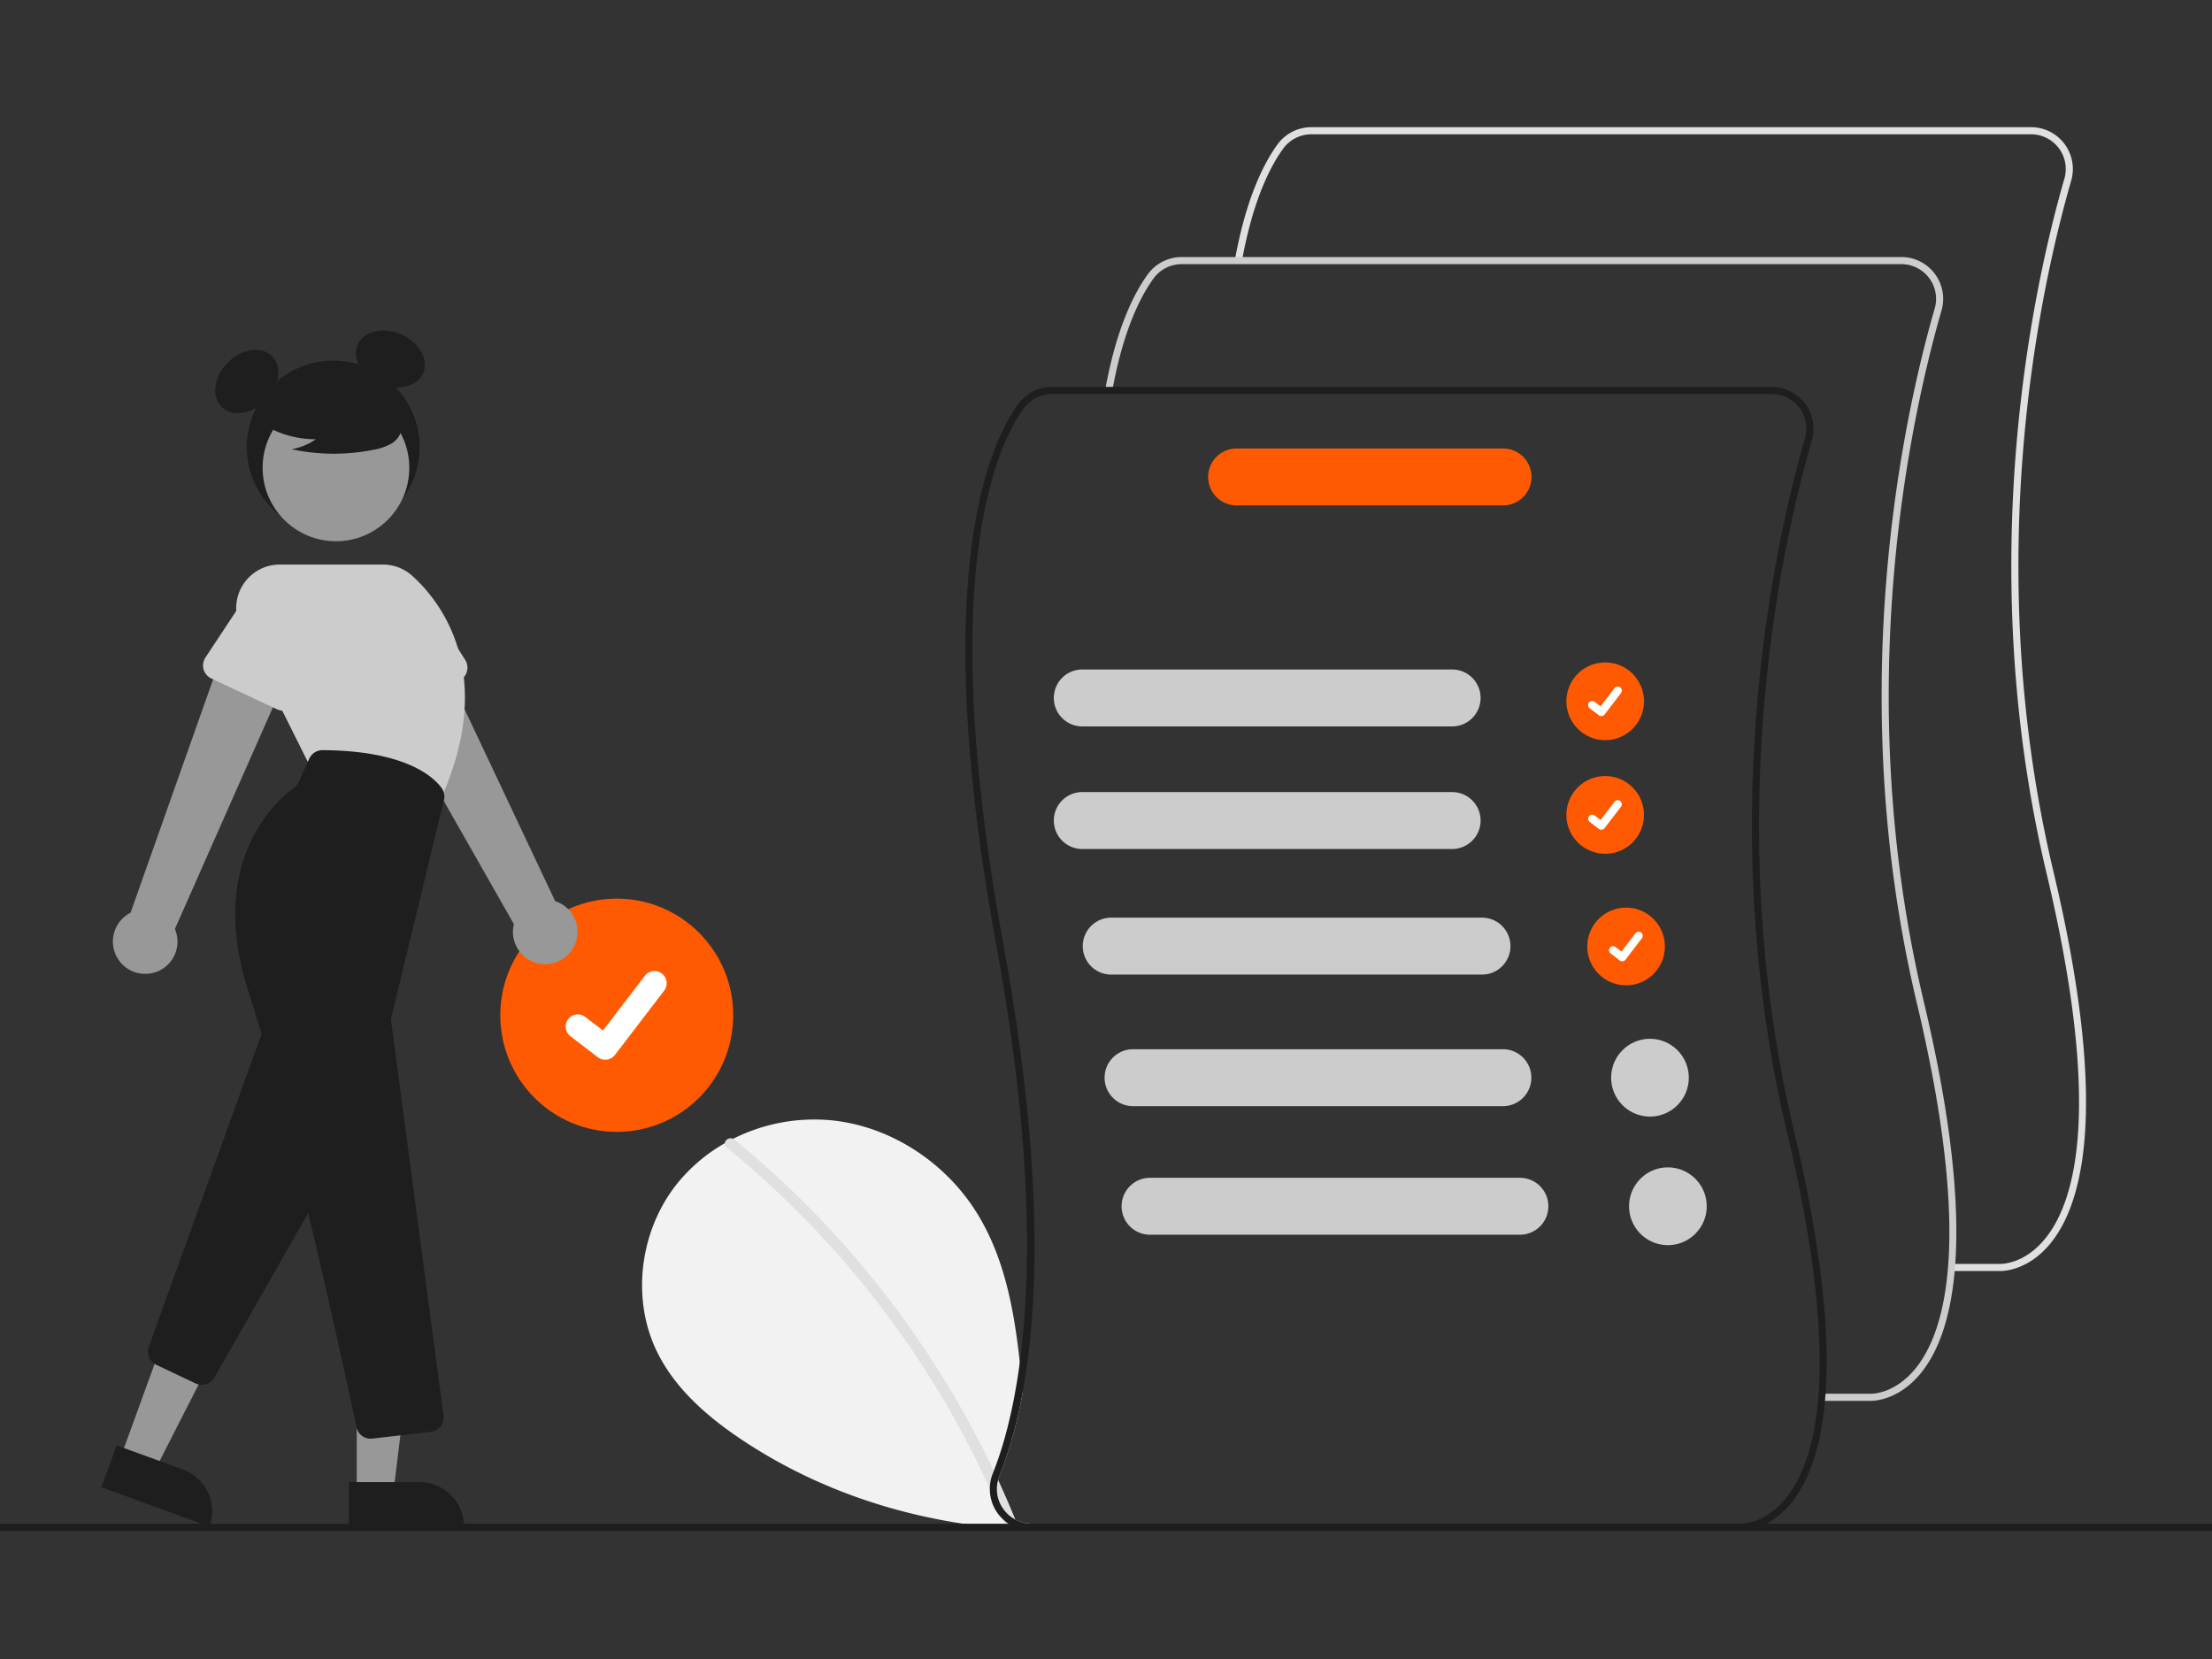
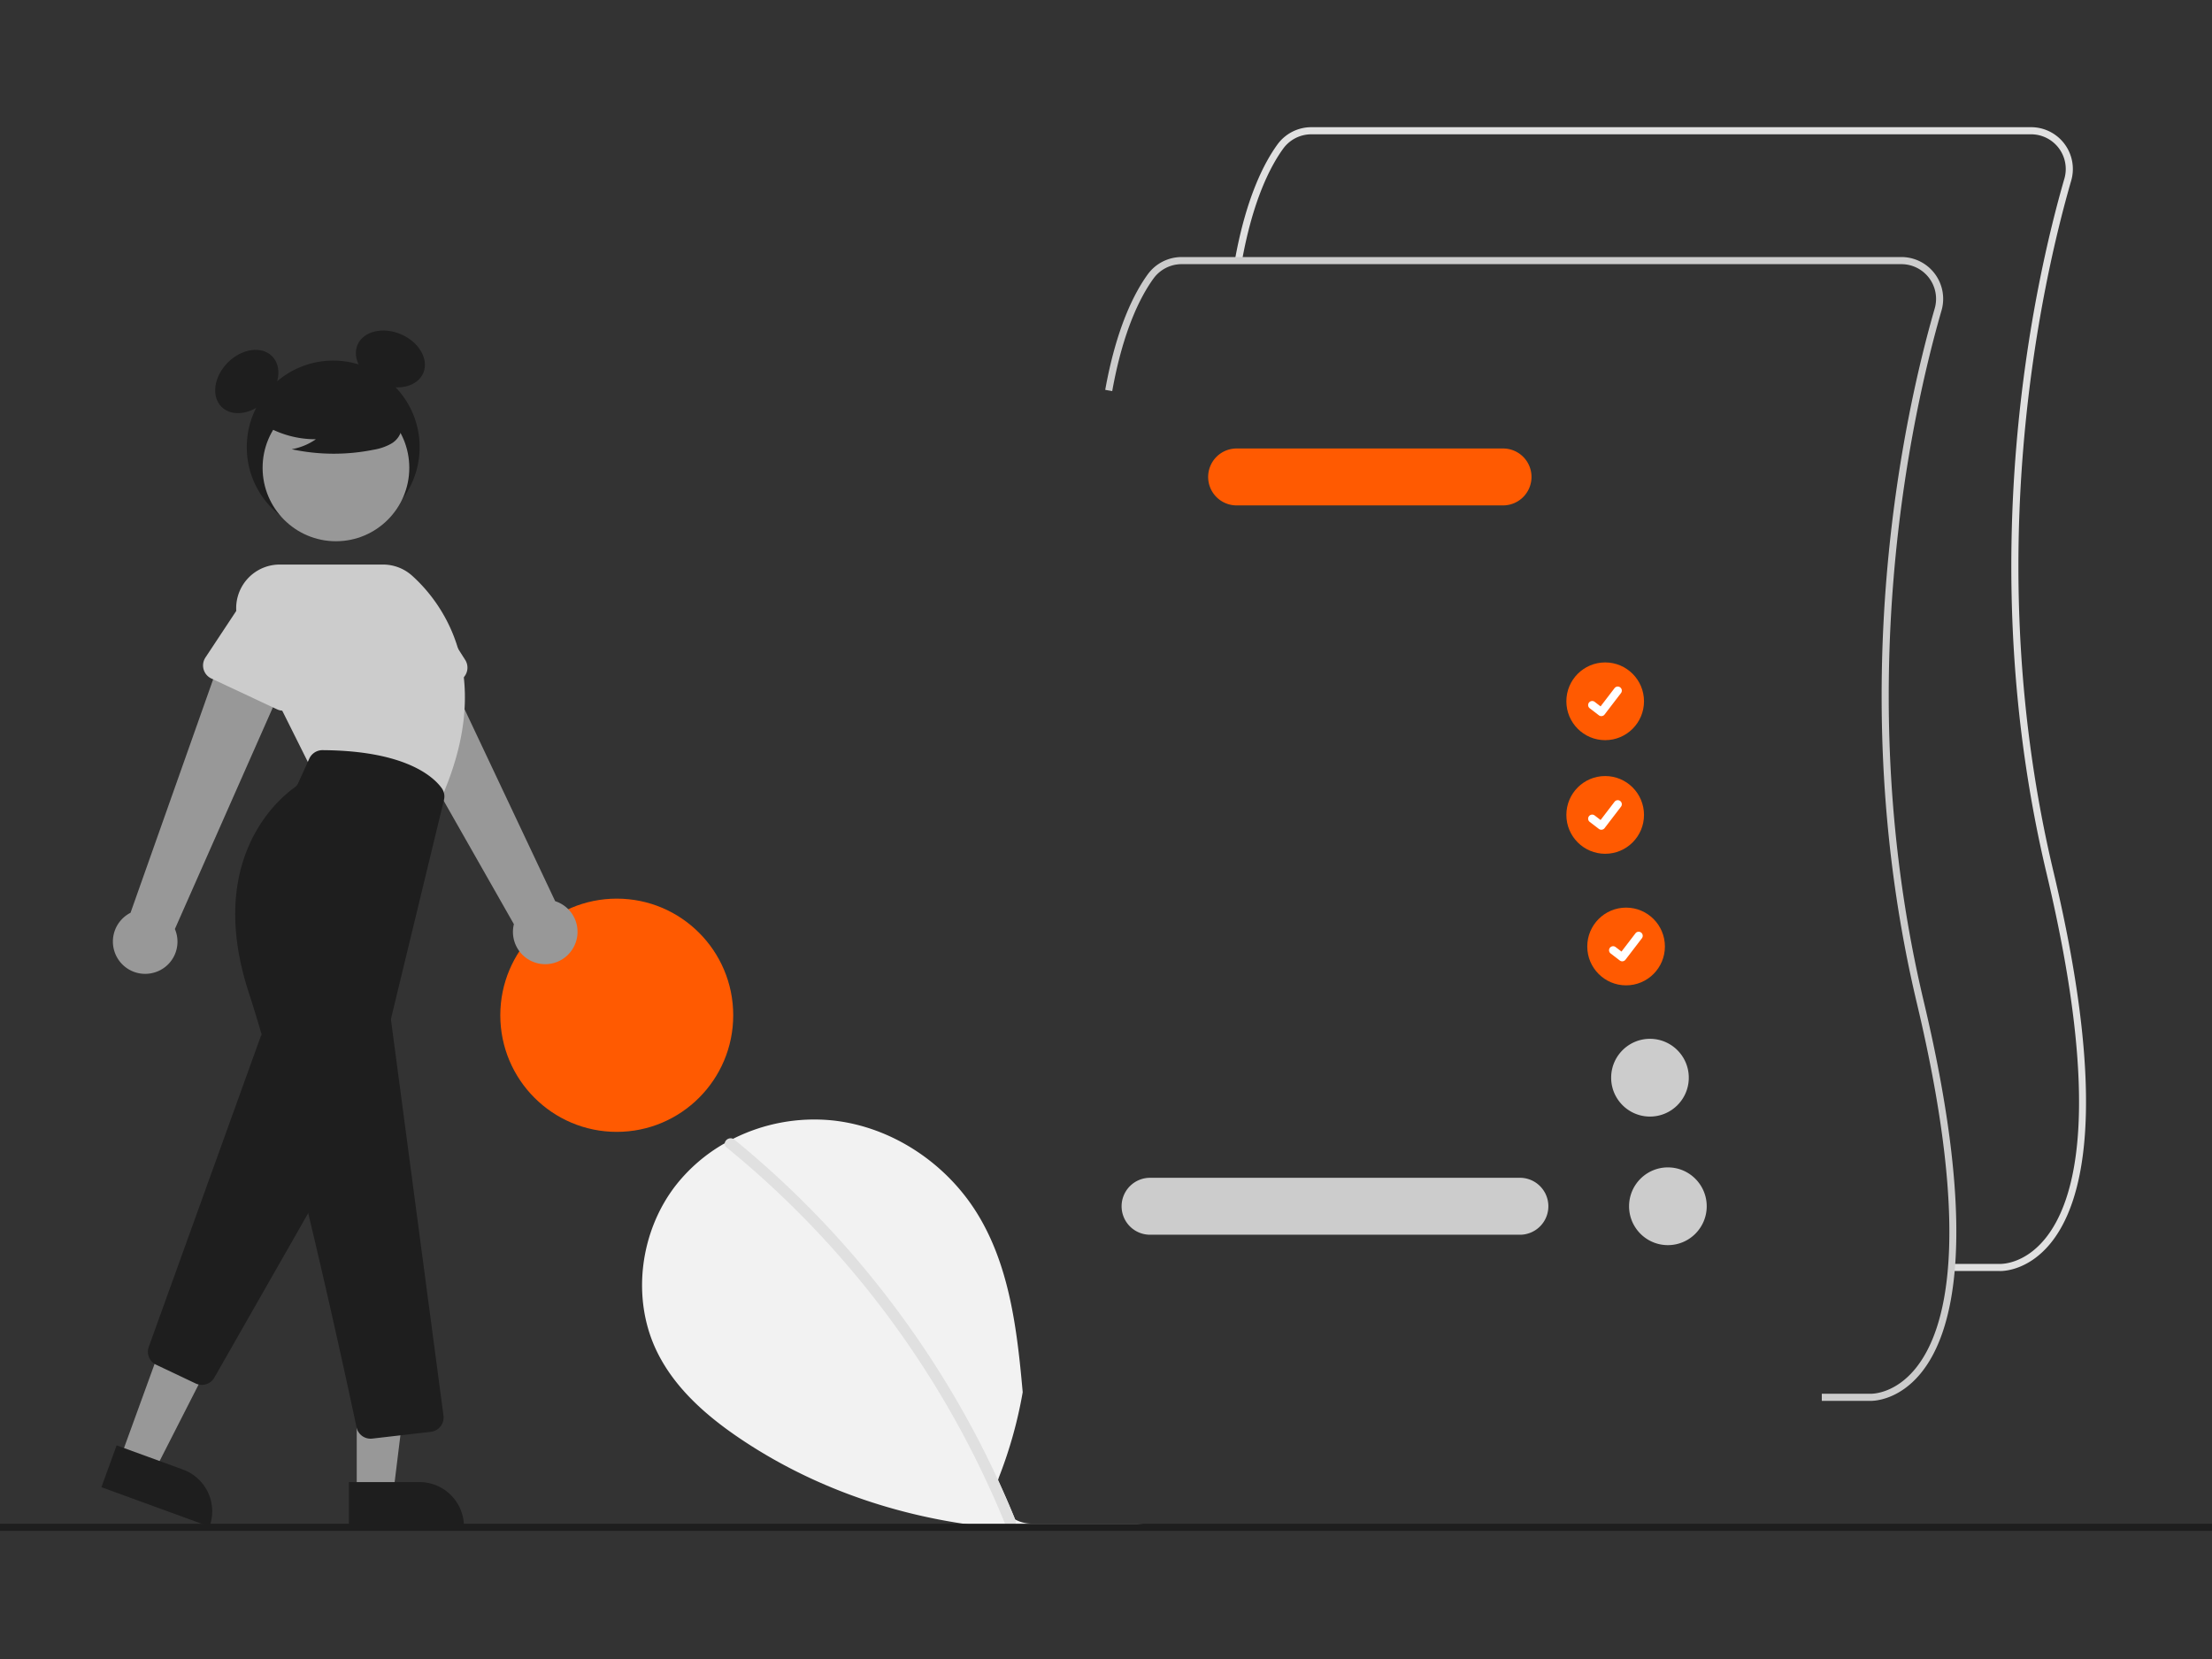
<svg xmlns="http://www.w3.org/2000/svg" width="400" height="300" fill="none">
  <rect width="100%" height="100%" fill="#333333" stroke="none" />
  <g clip-path="url(#a)">
    <path fill="#F2F2F2" d="M206.677 275.532a111.873 111.873 0 0 1-21.891 1.06c-17.636-.892-34.981-6.029-49.803-15.686-6.572-4.283-12.842-9.544-16.243-16.611-4.618-9.597-3.003-21.747 3.59-30.106a30.264 30.264 0 0 1 8.716-7.446 37.85 37.85 0 0 1 1.517-.811 32.659 32.659 0 0 1 18.079-3.314c10.573 1.157 20.331 7.624 25.969 16.659 5.021 8.056 6.771 17.562 7.803 27.089.194 1.795.361 3.596.523 5.386a79.206 79.206 0 0 1-4.217 15.172 5.293 5.293 0 0 0-.238.735 177.741 177.741 0 0 1 3.084 7.105 6.228 6.228 0 0 0 2.986.757h20.082l.043.011z" />
    <path fill="#E0E0E0" d="M183.149 275.991a1.097 1.097 0 0 1-1.457-.573c-.087-.205-.168-.411-.254-.616a150.059 150.059 0 0 0-2.446-5.623 171.25 171.25 0 0 0-47.612-61.695.793.793 0 0 1-.334-.741 1.092 1.092 0 0 1 1.517-.811c.081.037.158.084.227.141a171.55 171.55 0 0 1 23.9 23.764 174.357 174.357 0 0 1 18.851 27.933 171.281 171.281 0 0 1 4.169 8.224c.259.551.518 1.108.772 1.665a176.286 176.286 0 0 1 3.083 7.105c.017.038.033.081.049.119a.792.792 0 0 1 .018.66.806.806 0 0 1-.483.448z" />
    <path fill="#FF5A01" d="M111.53 204.678c11.631 0 21.06-9.442 21.06-21.088s-9.429-21.088-21.06-21.088c-11.63 0-21.06 9.442-21.06 21.088s9.43 21.088 21.06 21.088z" />
-     <path fill="#fff" d="M109.443 191.634a2.177 2.177 0 0 1-1.314-.437l-.024-.017-4.949-3.795a2.2 2.2 0 0 1-.409-3.087 2.203 2.203 0 0 1 2.314-.788c.279.075.541.204.77.38l3.206 2.461 7.575-9.892a2.203 2.203 0 0 1 2.313-.788c.279.075.541.204.77.38l-.047.064.048-.063a2.206 2.206 0 0 1 .407 3.087l-8.911 11.636a2.202 2.202 0 0 1-1.749.859z" />
    <path fill="#1E1E1E" d="M428.496 276.831H-28.497a.645.645 0 0 1 0-1.288h456.993a.643.643 0 0 1 0 1.288zM60.254 96.506c8.631 0 15.628-7.006 15.628-15.648S68.885 65.21 60.254 65.21c-8.63 0-15.627 7.006-15.627 15.648s6.997 15.648 15.627 15.648z" />
    <path fill="#1E1E1E" d="M48.056 72.421c2.526-2.528 3.037-6.116 1.143-8.012-1.894-1.897-5.476-1.384-8.002 1.144-2.525 2.53-3.037 6.116-1.143 8.013 1.894 1.896 5.477 1.384 8.002-1.145zm28.487-4.969c1.052-2.466-.758-5.605-4.042-7.01-3.284-1.404-6.8-.544-7.852 1.923-1.052 2.466.757 5.604 4.042 7.01 3.284 1.404 6.8.543 7.852-1.923z" />
    <path fill="#989898" d="M103.77 171.201a5.813 5.813 0 0 0-3.376-8.24l-22.58-47.831-10.33 7.253 25.444 44.735a5.838 5.838 0 0 0 3.61 6.864 5.831 5.831 0 0 0 7.232-2.781z" />
    <path fill="#CCC" d="m82.992 123.11-11.993 5.37a2.6 2.6 0 0 1-3.566-1.675l-3.536-12.627a7.241 7.241 0 0 1 3.681-9.527 7.218 7.218 0 0 1 9.525 3.661l7.02 11.02a2.609 2.609 0 0 1-1.131 3.778z" />
    <path fill="#989898" d="M27.605 175.943a5.796 5.796 0 0 0 3.863-3.033 5.816 5.816 0 0 0 .157-4.913l21.386-48.378-12.234-3.085-17.174 48.524a5.84 5.84 0 0 0-2.827 7.223 5.828 5.828 0 0 0 6.83 3.662zm-5.83 87.69 6.221 2.267 11.697-22.946-9.182-3.347-8.736 24.026z" />
    <path fill="#1E1E1E" d="m37.89 276.058-19.55-7.128 2.75-7.563 11.997 4.374a8.04 8.04 0 0 1 4.536 4.162 8.06 8.06 0 0 1 .268 6.155zm-1.4-25.631a2.555 2.555 0 0 1-1.104-.248l-7.149-3.39a2.595 2.595 0 0 1-1.333-3.239l20.176-55.946a2.605 2.605 0 0 1 2.195-1.708 2.602 2.602 0 0 1 2.482 1.253l10.672 17.809a2.612 2.612 0 0 1 .028 2.632l-23.699 41.528a2.607 2.607 0 0 1-2.268 1.309z" />
    <path fill="#989898" d="M60.75 97.874c7.325 0 13.263-5.946 13.263-13.28 0-7.335-5.938-13.28-13.263-13.28s-13.263 5.945-13.263 13.28c0 7.334 5.938 13.28 13.263 13.28z" />
    <path fill="#CCC" d="m79.513 144.974-23.483-6.466-12.49-25.013a7.89 7.89 0 0 1 3.207-10.408 7.865 7.865 0 0 1 3.833-.998h18.683a7.86 7.86 0 0 1 5.255 2.012c5.012 4.496 15.541 17.457 5.097 40.647l-.102.226z" />
    <path fill="#CCC" d="m50.116 128.271-11.898-5.576a2.61 2.61 0 0 1-1.401-1.654 2.606 2.606 0 0 1 .335-2.143l7.23-10.934a7.217 7.217 0 0 1 9.606-3.438 7.23 7.23 0 0 1 3.715 4.088 7.242 7.242 0 0 1-.254 5.521l-3.738 12.524a2.6 2.6 0 0 1-3.595 1.612z" />
    <path fill="#989898" d="M64.51 269.903h6.62l3.15-25.569h-9.771l.001 25.569z" />
-     <path fill="#1E1E1E" d="m83.898 276.057-20.806.001v-8.049l12.767-.001c2.132 0 4.177.848 5.685 2.358a8.054 8.054 0 0 1 2.354 5.691zM67.01 260.159a2.588 2.588 0 0 1-2.537-2.062c-1.902-8.978-11.786-54.964-19.5-78.651-7.848-24.099 5.519-35.076 8.278-37.032a2.03 2.03 0 0 0 .676-.818l2.005-4.415a2.614 2.614 0 0 1 2.374-1.529h.016c15.028.09 20.08 4.833 21.554 6.869a2.576 2.576 0 0 1 .407 2.123l-9.508 39.279a2.033 2.033 0 0 0-.04.745l9.46 71.319a2.608 2.608 0 0 1-2.28 2.931l-10.6 1.224a2.833 2.833 0 0 1-.305.017zM46.813 76.24a18.022 18.022 0 0 0 10.31 3.19 11.046 11.046 0 0 1-4.382 1.805 36.328 36.328 0 0 0 14.857.084 9.607 9.607 0 0 0 3.11-1.07 3.936 3.936 0 0 0 1.92-2.57c.326-1.865-1.125-3.56-2.633-4.7a19.41 19.41 0 0 0-16.32-3.267c-1.824.472-3.65 1.27-4.834 2.736-1.185 1.466-1.535 3.726-.407 5.236l-1.62-1.444z" />
+     <path fill="#1E1E1E" d="m83.898 276.057-20.806.001v-8.049l12.767-.001c2.132 0 4.177.848 5.685 2.358a8.054 8.054 0 0 1 2.354 5.691zM67.01 260.159a2.588 2.588 0 0 1-2.537-2.062c-1.902-8.978-11.786-54.964-19.5-78.651-7.848-24.099 5.519-35.076 8.278-37.032a2.03 2.03 0 0 0 .676-.818l2.005-4.415a2.614 2.614 0 0 1 2.374-1.529h.016c15.028.09 20.08 4.833 21.554 6.869a2.576 2.576 0 0 1 .407 2.123l-9.508 39.279a2.033 2.033 0 0 0-.04.745l9.46 71.319a2.608 2.608 0 0 1-2.28 2.931l-10.6 1.224a2.833 2.833 0 0 1-.305.017zM46.813 76.24a18.022 18.022 0 0 0 10.31 3.19 11.046 11.046 0 0 1-4.382 1.805 36.328 36.328 0 0 0 14.857.084 9.607 9.607 0 0 0 3.11-1.07 3.936 3.936 0 0 0 1.92-2.57c.326-1.865-1.125-3.56-2.633-4.7a19.41 19.41 0 0 0-16.32-3.267c-1.824.472-3.65 1.27-4.834 2.736-1.185 1.466-1.535 3.726-.407 5.236l-1.62-1.444" />
    <path fill="#FF5A01" d="M290.268 133.845c3.877 0 7.02-3.147 7.02-7.029s-3.143-7.029-7.02-7.029-7.02 3.147-7.02 7.029 3.143 7.029 7.02 7.029z" />
    <path fill="#fff" d="M289.572 129.497a.727.727 0 0 1-.438-.145l-.008-.006-1.65-1.265a.733.733 0 0 1-.137-1.03.709.709 0 0 1 .215-.189.71.71 0 0 1 .271-.092.736.736 0 0 1 .543.146l1.068.82 2.525-3.297a.733.733 0 1 1 1.164.893l-2.97 3.879a.733.733 0 0 1-.583.286z" />
    <path fill="#FF5A01" d="M290.268 154.392c3.877 0 7.02-3.147 7.02-7.029s-3.143-7.03-7.02-7.03-7.02 3.148-7.02 7.03 3.143 7.029 7.02 7.029z" />
    <path fill="#fff" d="M289.572 150.044a.728.728 0 0 1-.438-.146l-.008-.005-1.65-1.265a.733.733 0 0 1-.137-1.03.728.728 0 0 1 1.029-.135l1.068.82 2.525-3.297a.733.733 0 1 1 1.164.893l-2.97 3.879a.743.743 0 0 1-.583.286z" />
    <path fill="#FF5A01" d="M294.048 178.183c3.877 0 7.02-3.147 7.02-7.029s-3.143-7.029-7.02-7.029-7.02 3.147-7.02 7.029 3.143 7.029 7.02 7.029z" />
    <path fill="#fff" d="M293.352 173.835a.727.727 0 0 1-.438-.145l-.008-.006-1.65-1.265a.748.748 0 0 1-.282-.487.736.736 0 0 1 1.174-.678l1.069.82 2.525-3.297a.722.722 0 0 1 .771-.263.734.734 0 0 1 .392 1.156l-2.97 3.879a.733.733 0 0 1-.583.286z" />
    <path fill="#E0E0E0" d="M361.739 229.842c-.073 0-.119-.002-.135-.003l-8.715.001v-1.287h8.747c.202.007 4.334.124 8.141-4.501 5.673-6.894 10.332-23.959.309-66.109-13.476-56.677-2.236-106.749 3.222-125.645a6.274 6.274 0 0 0-1.017-5.513 6.27 6.27 0 0 0-5.012-2.498H237.122a6.287 6.287 0 0 0-5.075 2.587c-2.312 3.184-5.485 9.303-7.471 20.365l-1.264-.227c2.028-11.303 5.304-17.601 7.696-20.895A7.573 7.573 0 0 1 237.122 23h130.157a7.543 7.543 0 0 1 6.039 3.012 7.565 7.565 0 0 1 1.224 6.643c-5.43 18.799-16.612 68.61-3.205 124.99 10.163 42.743 5.277 60.178-.611 67.277-3.884 4.683-8.164 4.92-8.987 4.92z" />
    <path fill="#CCC" d="M338.288 253.324c-.073 0-.119-.001-.135-.002l-8.715.001v-1.287h8.747c.203.006 4.334.124 8.141-4.501 5.673-6.894 10.332-23.959.309-66.109-13.476-56.678-2.236-106.749 3.222-125.646a6.274 6.274 0 0 0-1.017-5.512 6.27 6.27 0 0 0-5.012-2.499H213.671a6.287 6.287 0 0 0-5.075 2.587c-2.312 3.185-5.485 9.303-7.471 20.366l-1.265-.227c2.029-11.304 5.305-17.602 7.696-20.895a7.586 7.586 0 0 1 6.115-3.117h130.157a7.543 7.543 0 0 1 6.039 3.012 7.566 7.566 0 0 1 1.224 6.643c-5.43 18.798-16.612 68.61-3.206 124.99 10.164 42.743 5.278 60.178-.61 67.277-3.884 4.682-8.164 4.919-8.987 4.919z" />
-     <path fill="#1E1E1E" d="M324.433 204.613c-13.408-56.38-2.224-106.195 3.208-124.99a7.58 7.58 0 0 0-1.226-6.642 7.563 7.563 0 0 0-6.037-3.015h-130.16a7.568 7.568 0 0 0-6.112 3.114c-5.255 7.235-16.157 31.226-3.98 97.609 6.512 35.513 6.415 59.726 4.287 75.677-1.193 8.981-3.034 15.34-4.703 19.628l-.178.454a7.368 7.368 0 0 0-.54 2.731 7.486 7.486 0 0 0 2.446 5.623c.51.478 1.086.879 1.712 1.19a7.263 7.263 0 0 0 1.636.6 7.4 7.4 0 0 0 1.766.211h128.151c.016 0 .059.005.135.005.82 0 5.103-.238 8.985-4.92 5.886-7.1 10.773-24.532.61-67.275zm-1.56 66.404c-3.807 4.628-7.938 4.51-8.138 4.504H186.552a6.267 6.267 0 0 1-2.943-.734 6.27 6.27 0 0 1-2.257-2.029 6.137 6.137 0 0 1-.87-5.099c.061-.25.141-.496.238-.735a79.206 79.206 0 0 0 4.217-15.172c3.046-16.627 3.613-42.284-3.548-81.296-12.084-65.89-1.398-89.52 3.753-96.619a6.303 6.303 0 0 1 5.076-2.585h130.16a6.258 6.258 0 0 1 5.009 2.499 6.288 6.288 0 0 1 1.017 5.51c-5.459 18.897-16.696 68.972-3.218 125.649 10.022 42.148 5.362 59.213-.313 66.107z" />
-     <path fill="#CCC" d="M262.599 131.358h-67.06a5.15 5.15 0 0 1 0-10.294h67.06c1.363 0 2.671.542 3.635 1.508a5.153 5.153 0 0 1 0 7.278 5.135 5.135 0 0 1-3.635 1.508zm0 22.169h-67.06a5.15 5.15 0 0 1 0-10.294h67.06c1.363 0 2.671.542 3.635 1.508a5.153 5.153 0 0 1 0 7.278 5.135 5.135 0 0 1-3.635 1.508zm5.399 22.71h-67.059a5.14 5.14 0 0 1-5.14-5.147 5.139 5.139 0 0 1 5.14-5.147h67.059c1.364 0 2.671.542 3.635 1.507a5.152 5.152 0 0 1 0 7.279 5.138 5.138 0 0 1-3.635 1.508zm3.781 23.791h-67.06a5.15 5.15 0 0 1 0-10.294h67.06c1.363 0 2.67.542 3.634 1.507a5.153 5.153 0 0 1 0 7.279 5.137 5.137 0 0 1-3.634 1.508z" />
    <path fill="#FF5A01" d="M271.807 91.394h-48.188a5.143 5.143 0 0 1-4.754-7.117 5.152 5.152 0 0 1 2.785-2.786 5.14 5.14 0 0 1 1.969-.39h48.188c1.363 0 2.671.542 3.635 1.507a5.15 5.15 0 0 1-3.635 8.786z" />
    <path fill="#CCC" d="M298.368 201.91c3.877 0 7.019-3.147 7.019-7.029s-3.142-7.029-7.019-7.029c-3.877 0-7.02 3.147-7.02 7.029s3.143 7.029 7.02 7.029zm-23.349 21.368h-67.06a5.136 5.136 0 0 1-3.634-1.507 5.153 5.153 0 0 1 0-7.279 5.137 5.137 0 0 1 3.634-1.508h67.06a5.15 5.15 0 0 1 0 10.294zm26.589 1.882c3.877 0 7.02-3.147 7.02-7.029s-3.143-7.029-7.02-7.029-7.02 3.147-7.02 7.029 3.143 7.029 7.02 7.029z" />
  </g>
  <defs>
    <clipPath id="a">
      <path fill="#fff" d="M0 0h400v300H0z" />
    </clipPath>
  </defs>
</svg>